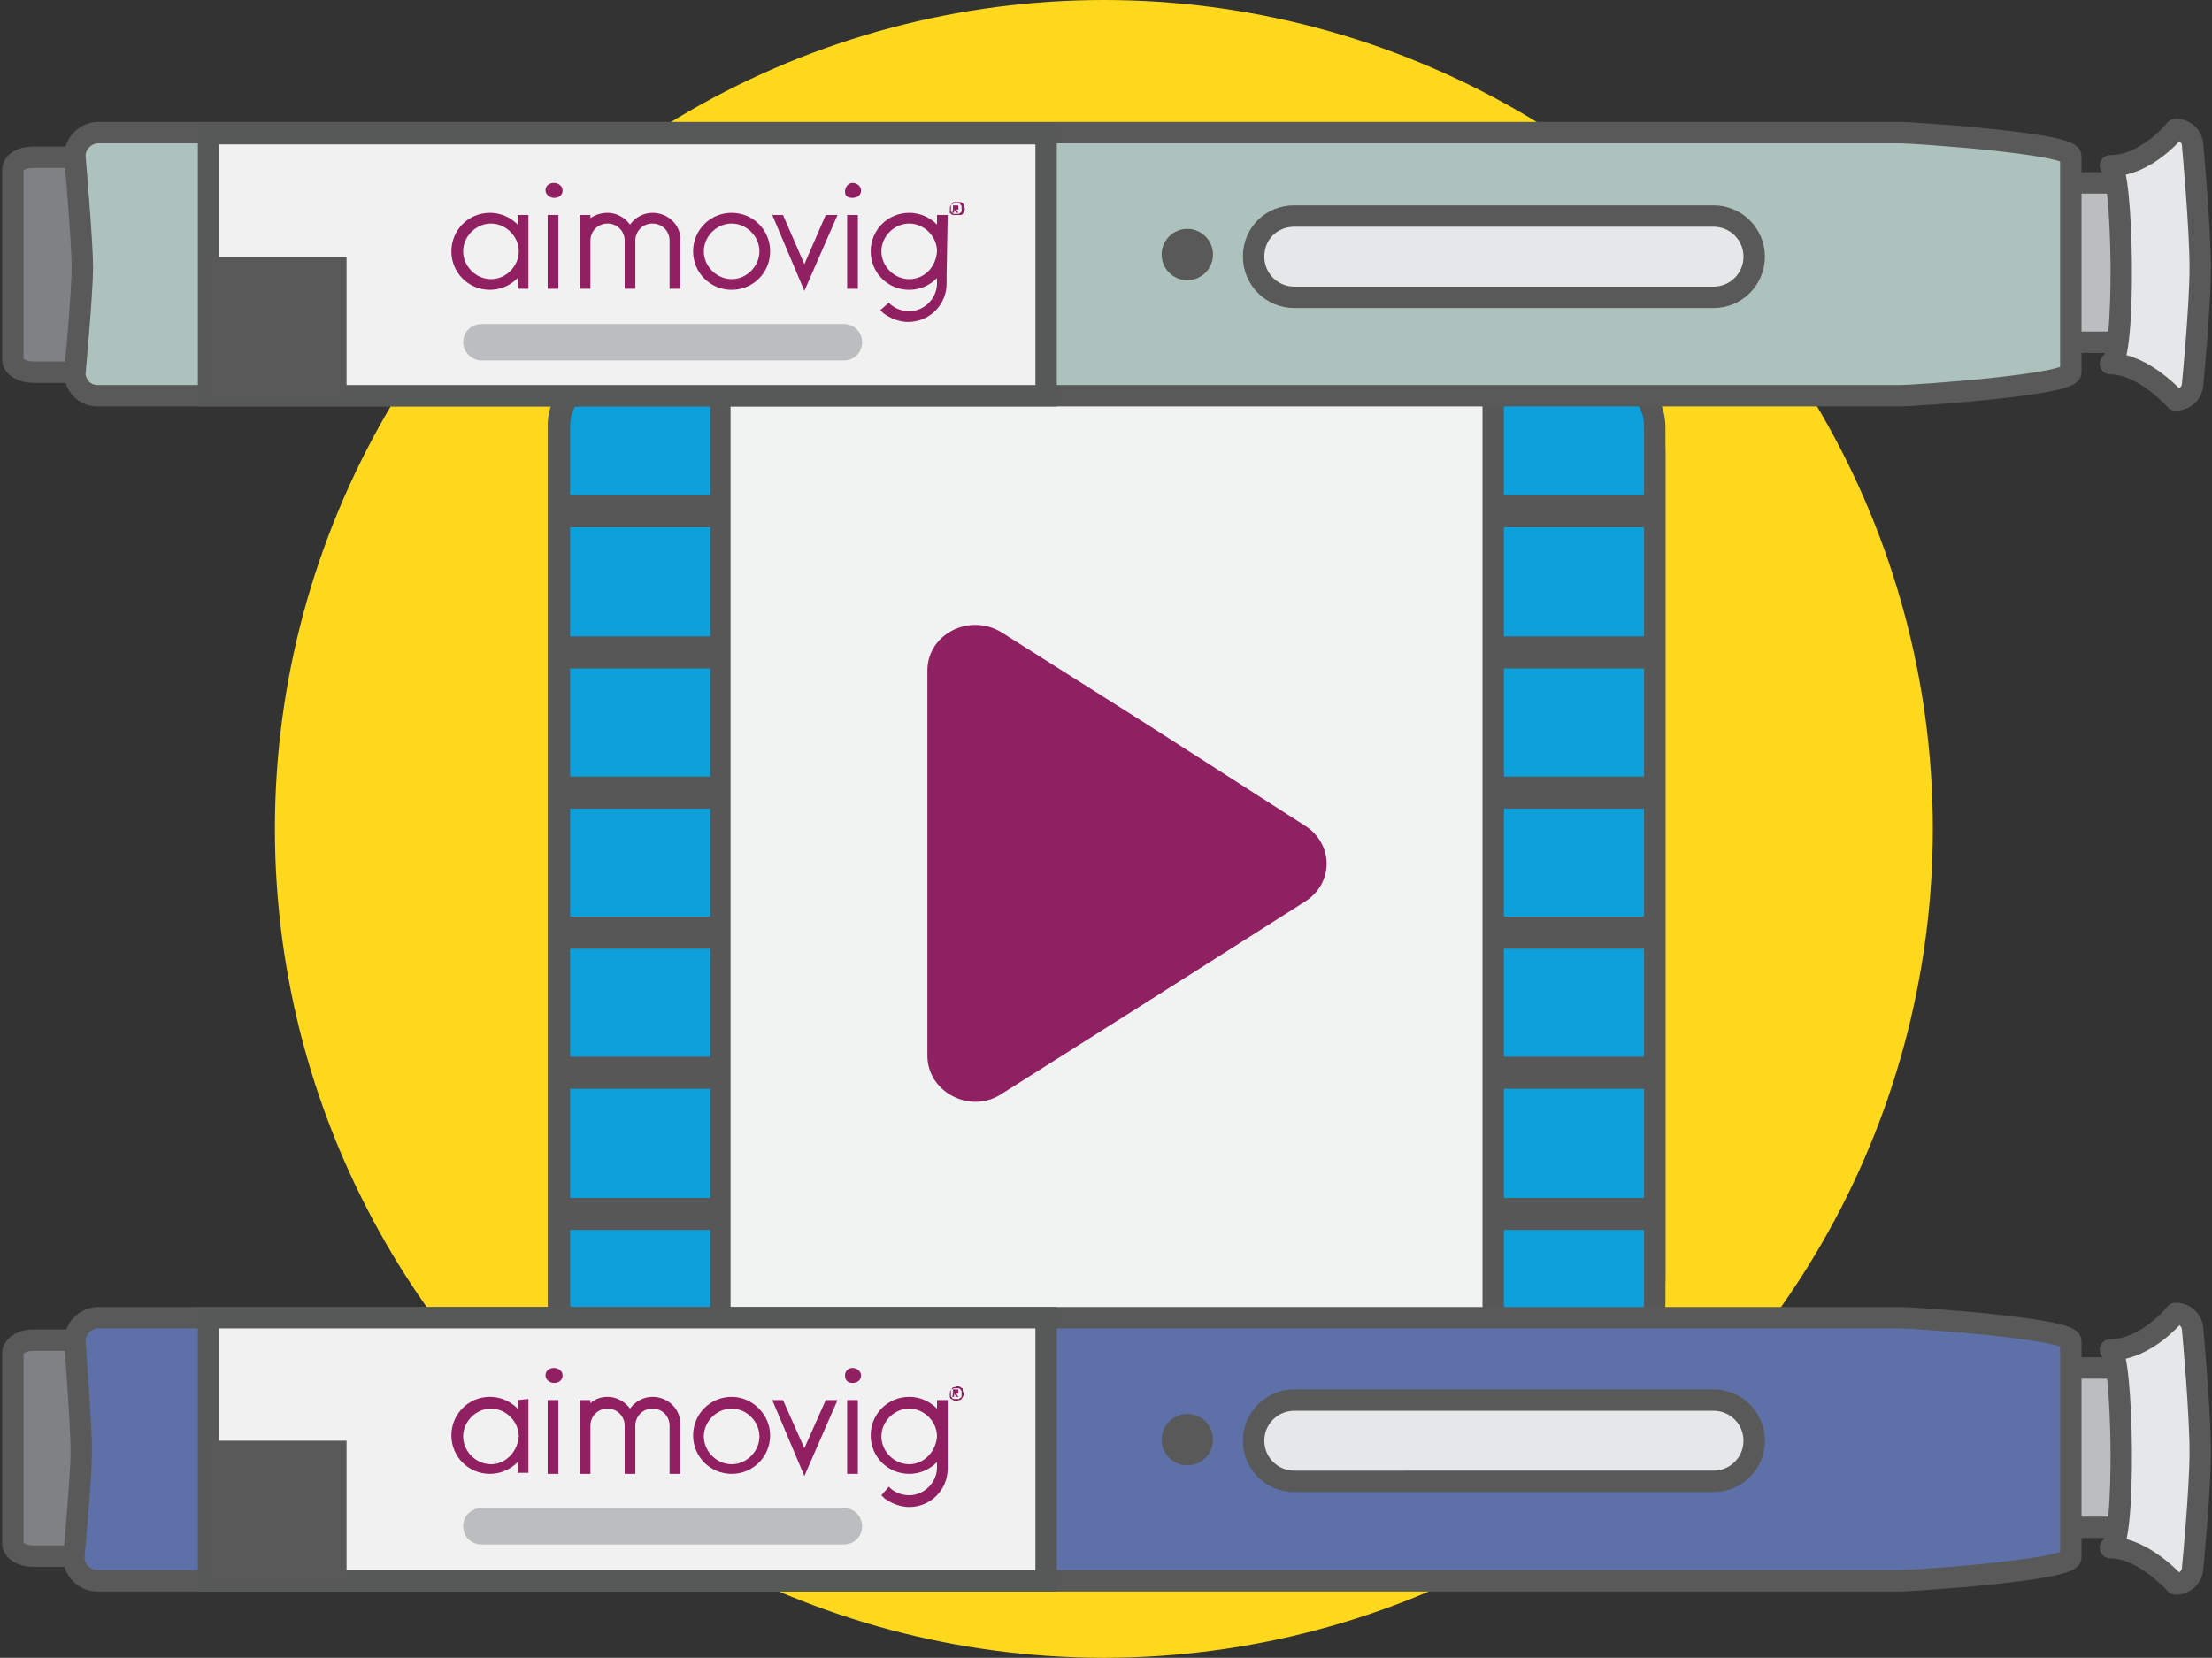
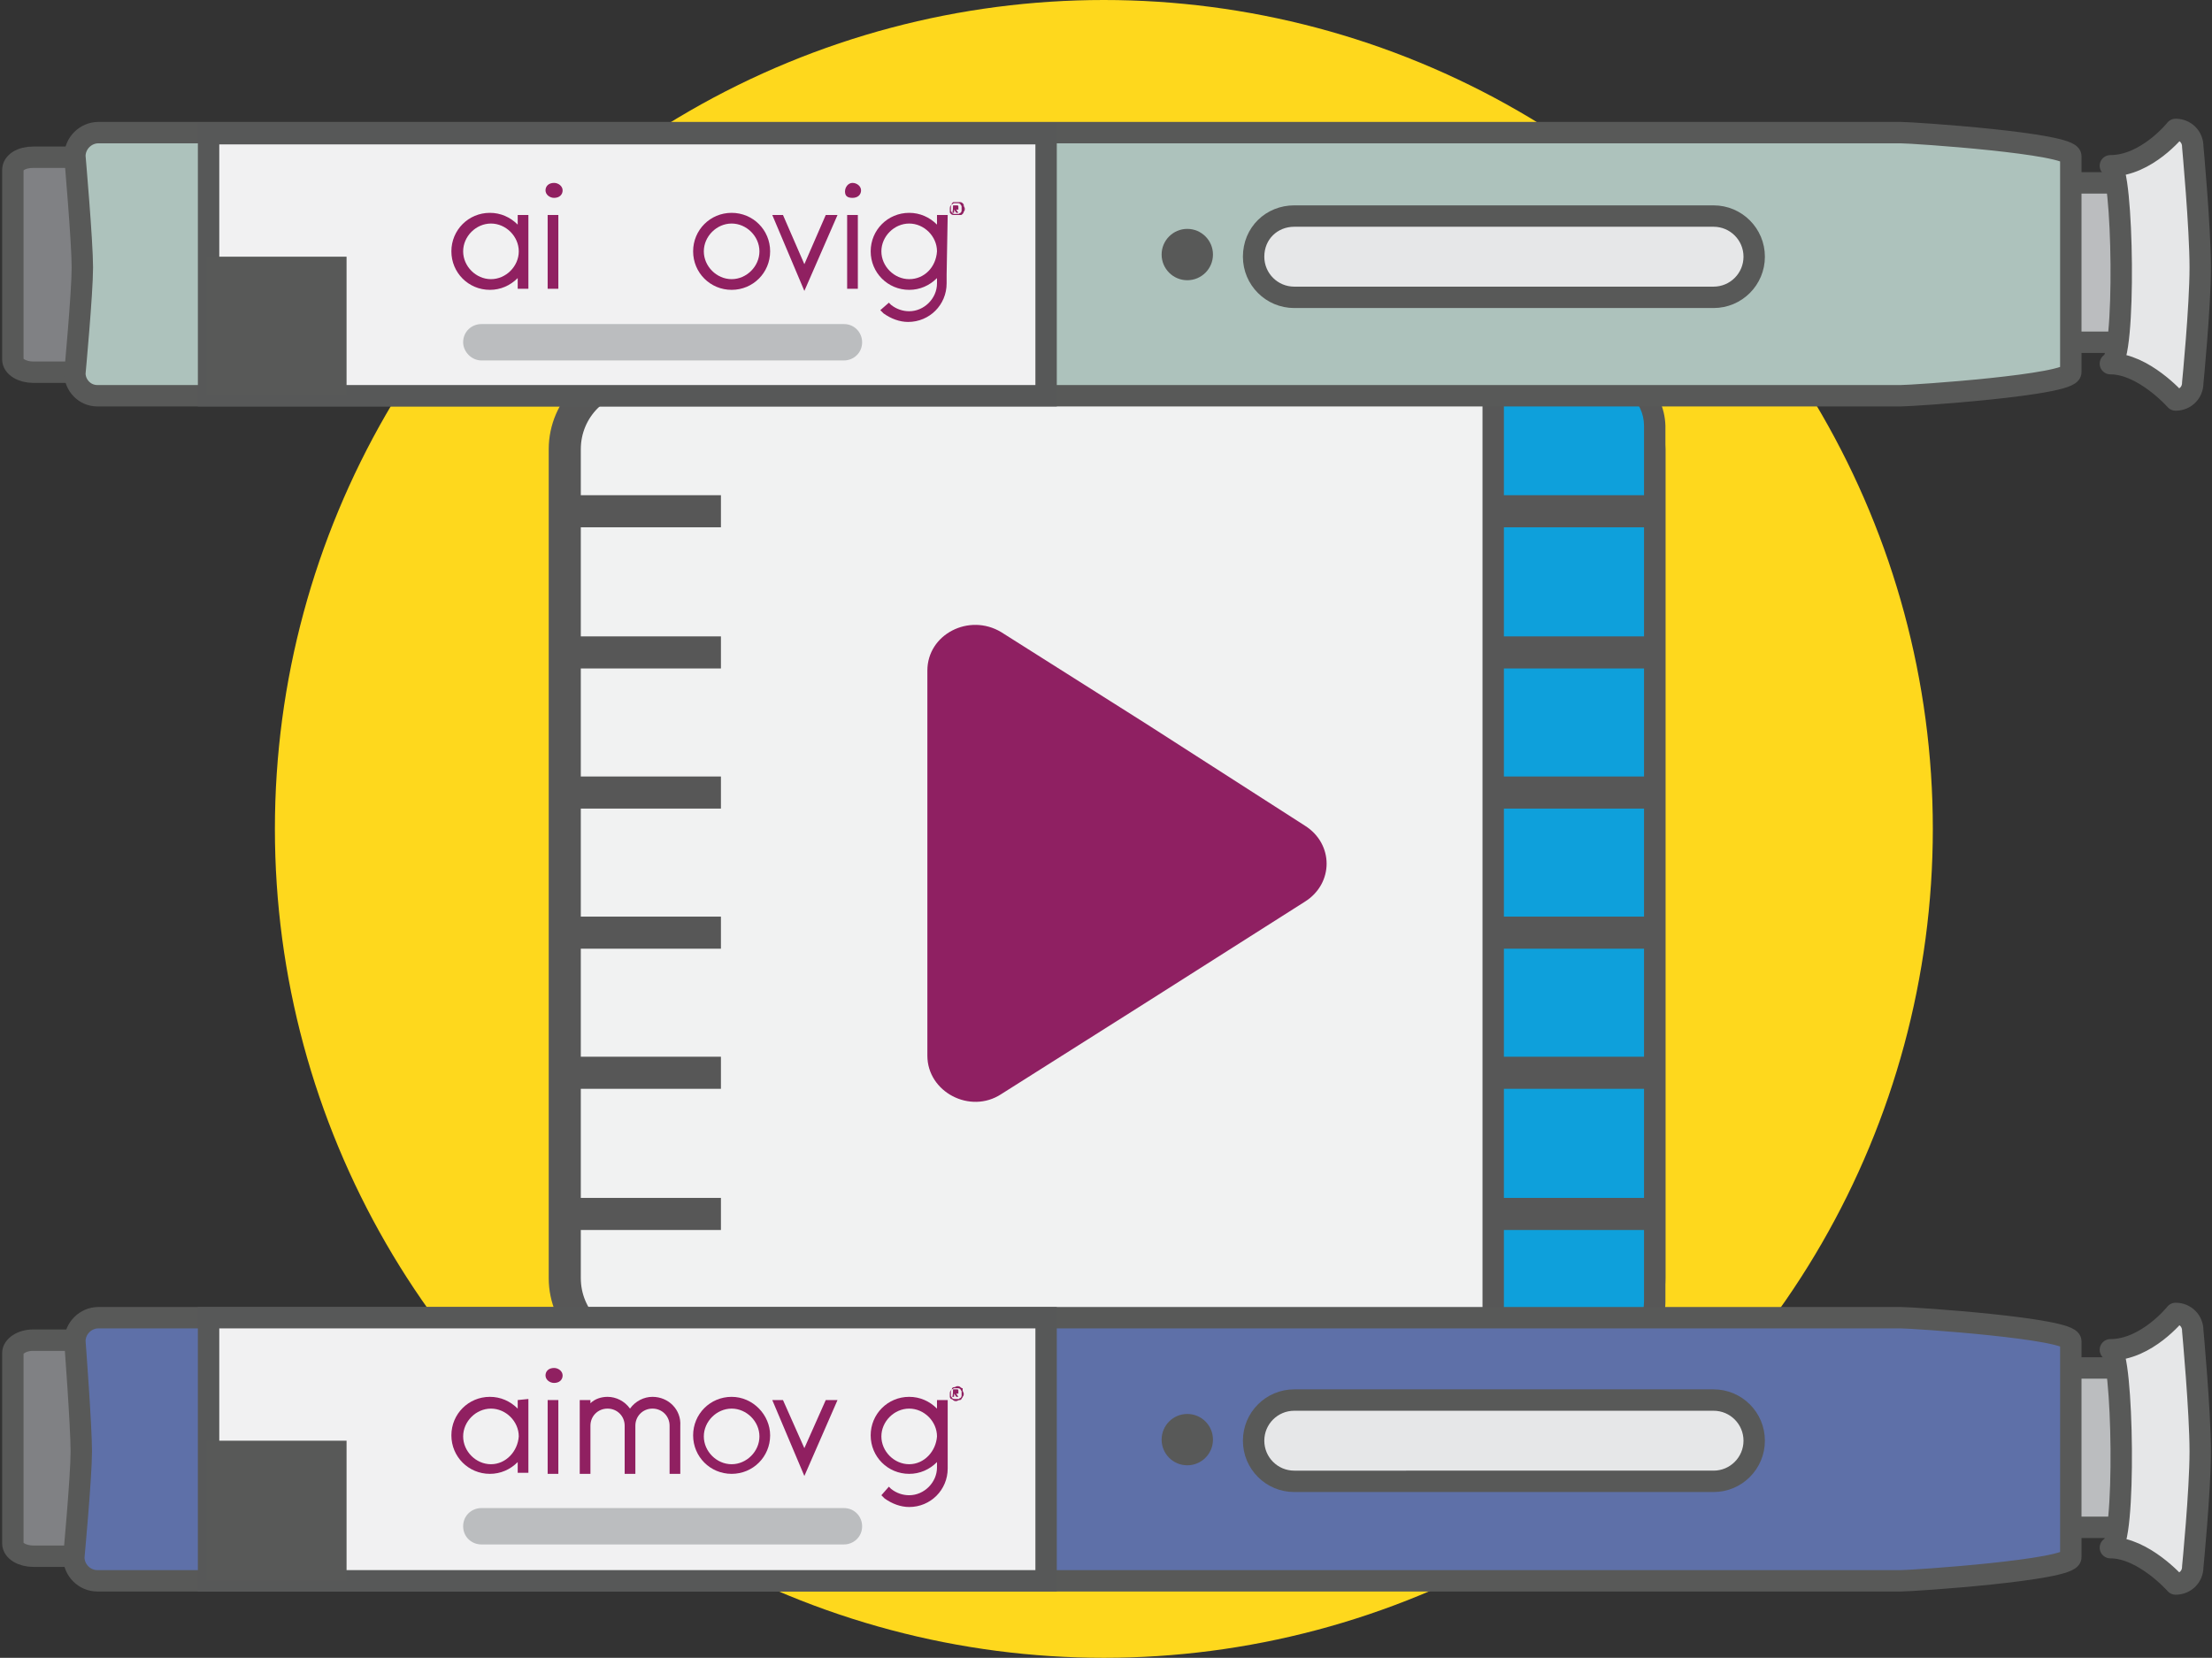
<svg xmlns="http://www.w3.org/2000/svg" version="1.1" id="Layer_1" x="0px" y="0px" viewBox="0 0 206.8 155" style="enable-background:new 0 0 206.8 155;" xml:space="preserve">
  <rect x="0" y="0" width="206.8" height="155" fill="#333333" stroke="none" />
  <style type="text/css">
	.st0{fill:#FED81D;}
	.st1{fill:#F1F2F2;}
	.st2{fill:#575757;}
	.st3{fill:#0EA0DB;}
	.st4{fill:none;stroke:#575757;stroke-width:3;stroke-miterlimit:10;}
	.st5{fill:#8F2062;}
	.st6{fill:#BBBDBF;stroke:#585958;stroke-width:2;stroke-linejoin:round;stroke-miterlimit:10;}
	.st7{fill:#808184;stroke:#585958;stroke-width:2;stroke-miterlimit:10;}
	.st8{fill:#ADC2BC;stroke:#585958;stroke-width:2;stroke-miterlimit:10;}
	.st9{fill:#E6E7E8;stroke:#585958;stroke-width:2;stroke-linejoin:round;stroke-miterlimit:10;}
	.st10{fill:#E6E7E8;stroke:#585958;stroke-width:2;stroke-miterlimit:10;}
	.st11{fill:#585958;}
	.st12{fill:#F1F1F2;stroke:#575858;stroke-width:2;stroke-miterlimit:10;}
	.st13{fill:#902061;}
	.st14{fill:#BBBDBF;}
	.st15{fill:#5E70A8;stroke:#585958;stroke-width:2;stroke-miterlimit:10;}
</style>
  <g id="Layer_2_1_">
</g>
  <circle class="st0" cx="103.2" cy="77.5" r="77.5" />
  <g>
    <path class="st1" d="M59.7,126.4c-3.8,0-6.9-3.1-6.9-6.9V42c0-3.8,3.1-6.9,6.9-6.9h87.6c3.8,0,6.9,3.1,6.9,6.9v77.5   c0,3.8-3.1,6.9-6.9,6.9L59.7,126.4L59.7,126.4z" />
    <g>
      <path class="st2" d="M147.2,36.6c3,0,5.4,2.4,5.4,5.4v77.5c0,3-2.4,5.4-5.4,5.4H59.7c-3,0-5.4-2.4-5.4-5.4V42c0-3,2.4-5.4,5.4-5.4    L147.2,36.6 M147.2,33.6H59.7c-4.6,0-8.4,3.8-8.4,8.4v77.5c0,4.6,3.8,8.4,8.4,8.4h87.6c4.6,0,8.4-3.8,8.4-8.4V42    C155.6,37.4,151.9,33.6,147.2,33.6L147.2,33.6z" />
    </g>
  </g>
  <g>
-     <path class="st3" d="M57.9,126.9c-3.1,0-5.7-2.3-5.7-5.2V39.8c0-2.9,2.5-5.2,5.7-5.2h9.4v92.3H57.9z" />
    <g>
-       <path class="st2" d="M66.4,35.6v90.3h-8.4c-2.6,0-4.7-1.9-4.7-4.2V39.8c0-2.3,2.1-4.2,4.7-4.2L66.4,35.6 M68.4,33.6H57.9    c-3.7,0-6.7,2.8-6.7,6.2v81.9c0,3.4,3,6.2,6.7,6.2h10.4V33.6L68.4,33.6z" />
-     </g>
+       </g>
  </g>
  <line class="st4" x1="52.3" y1="47.8" x2="67.4" y2="47.8" />
  <line class="st4" x1="52.3" y1="61" x2="67.4" y2="61" />
  <line class="st4" x1="52.3" y1="74.1" x2="67.4" y2="74.1" />
  <line class="st4" x1="52.3" y1="87.2" x2="67.4" y2="87.2" />
  <line class="st4" x1="52.3" y1="100.3" x2="67.4" y2="100.3" />
  <line class="st4" x1="52.3" y1="113.5" x2="67.4" y2="113.5" />
  <g>
    <path class="st3" d="M139.5,126.9V34.6h9.4c3.1,0,5.7,2.3,5.7,5.2v81.9c0,2.9-2.5,5.2-5.7,5.2H139.5z" />
    <g>
      <path class="st2" d="M149,35.6c2.6,0,4.7,1.9,4.7,4.2v81.9c0,2.3-2.1,4.2-4.7,4.2h-8.4V35.6H149 M149,33.6h-10.4v94.3H149    c3.7,0,6.7-2.8,6.7-6.2V39.8C155.6,36.4,152.7,33.6,149,33.6L149,33.6z" />
    </g>
  </g>
  <line class="st4" x1="155.6" y1="47.8" x2="140.5" y2="47.8" />
  <line class="st4" x1="155.6" y1="61" x2="140.5" y2="61" />
  <line class="st4" x1="155.6" y1="74.1" x2="140.5" y2="74.1" />
  <line class="st4" x1="155.6" y1="87.2" x2="140.5" y2="87.2" />
  <line class="st4" x1="155.6" y1="100.3" x2="140.5" y2="100.3" />
  <line class="st4" x1="155.6" y1="113.5" x2="140.5" y2="113.5" />
  <path class="st5" d="M122,77.2c2.7,1.7,2.7,5.4,0,7.1l-14.8,9.4l-13.6,8.6c-2.9,1.9-6.9-0.2-6.9-3.6v-18v-18c0-3.4,3.9-5.4,6.9-3.6  l13.6,8.6L122,77.2z" />
  <g>
    <rect x="192.8" y="17.1" class="st6" width="6.7" height="14.9" />
    <path class="st7" d="M9.2,34.8H3.1c-1,0-1.9-0.5-1.9-1.2V15.9c0-0.7,0.8-1.2,1.9-1.2h6.1" />
    <path class="st8" d="M177.7,37H9.1C7.9,37,7,36,7,34.9c0,0,0.7-7.5,0.7-9.9S7,14.6,7,14.6c0-1.2,1-2.2,2.2-2.2h168.5   c1.2,0,15.9,1,15.9,2.2v20.2C193.6,36,178.9,37,177.7,37z" />
    <path class="st9" d="M197.3,15.5c3.4,0,6.1-3.4,6.1-3.4c0.9,0,1.6,0.7,1.6,1.6c0,0,0.7,7.6,0.7,11.3S205,35.8,205,35.8   c0,0.9-0.7,1.6-1.6,1.6c0,0-3-3.4-6.1-3.4C198.8,33.9,198.5,15.5,197.3,15.5z" />
    <path class="st10" d="M121,20.2h39.2c2.1,0,3.8,1.7,3.8,3.8l0,0c0,2.1-1.7,3.8-3.8,3.8H121c-2.1,0-3.8-1.7-3.8-3.8l0,0   C117.2,21.8,118.9,20.2,121,20.2z" />
    <circle class="st11" cx="111" cy="23.8" r="2.4" />
    <rect x="19.5" y="12.5" class="st12" width="78.3" height="24.5" />
    <g>
      <path class="st13" d="M79.7,17.1c0.4,0,0.8,0.3,0.8,0.7c0,0.4-0.3,0.7-0.8,0.7S79,18.3,79,17.9S79.3,17.1,79.7,17.1z" />
      <path class="st13" d="M68.4,19.9c-2,0-3.6,1.6-3.6,3.6c0,2,1.6,3.6,3.6,3.6c2,0,3.6-1.6,3.6-3.6C72,21.5,70.4,19.9,68.4,19.9z     M71,23.5c0,1.4-1.2,2.6-2.6,2.6c-1.4,0-2.6-1.2-2.6-2.6s1.2-2.6,2.6-2.6S71,22.1,71,23.5z" />
      <rect x="79.2" y="20.1" class="st13" width="1" height="6.9" />
      <path class="st13" d="M51.8,17.1c0.4,0,0.8,0.3,0.8,0.7c0,0.4-0.3,0.7-0.8,0.7c-0.4,0-0.8-0.3-0.8-0.7    C51,17.4,51.3,17.1,51.8,17.1z" />
      <path class="st13" d="M48.4,20.1V21c-0.7-0.7-1.6-1.1-2.6-1.1c-2,0-3.6,1.6-3.6,3.6c0,2,1.6,3.6,3.6,3.6c1,0,1.9-0.4,2.6-1.1v1h1    v-6.9L48.4,20.1L48.4,20.1z M45.9,26.1c-1.4,0-2.6-1.2-2.6-2.6s1.2-2.6,2.6-2.6s2.6,1.2,2.6,2.6S47.3,26.1,45.9,26.1z" />
      <rect x="51.2" y="20.1" class="st13" width="1" height="6.9" />
-       <path class="st13" d="M61,19.9c-0.8,0-1.6,0.4-2.1,1.1c-0.5-0.7-1.3-1.1-2.1-1.1c-0.6,0-1.2,0.2-1.6,0.5v-0.3h-1V27h1v-4.5    c0-0.9,0.7-1.6,1.6-1.6s1.6,0.7,1.6,1.6V27h1v-4.5c0-0.9,0.7-1.6,1.6-1.6c0.9,0,1.6,0.7,1.6,1.6V27h1v-4.5    C63.7,21.1,62.5,19.9,61,19.9z" />
      <polygon class="st13" points="78.3,20.1 77.9,20.1 77.4,20.1 77.2,20.1 75.2,24.7 73.2,20.1 73,20.1 72.6,20.1 72.2,20.1     75.2,27.2   " />
      <path class="st13" d="M88.6,20.1h-1V21c-0.7-0.7-1.6-1.1-2.6-1.1c-2,0-3.6,1.6-3.6,3.6c0,2,1.6,3.6,3.6,3.6c1,0,1.9-0.4,2.6-1.1    v0.5c0,1.4-1.2,2.6-2.6,2.6c-0.6,0-1.2-0.2-1.7-0.6l-0.2-0.2L82.3,29l0.3,0.3c0.7,0.5,1.5,0.8,2.3,0.8c2,0,3.6-1.6,3.6-3.6v-0.8    l0,0L88.6,20.1L88.6,20.1z M85,26.1c-1.4,0-2.6-1.2-2.6-2.6s1.2-2.6,2.6-2.6c1.4,0,2.6,1.2,2.6,2.6C87.5,25,86.4,26.1,85,26.1z" />
      <g>
        <path class="st13" d="M88.8,19.5c0-0.1,0-0.2,0.1-0.3s0.1-0.2,0.1-0.2c0.1-0.1,0.1-0.1,0.2-0.1c0.1,0,0.2,0,0.3,0s0.2,0,0.3,0     s0.2,0.1,0.2,0.1c0.1,0.1,0.1,0.1,0.1,0.2c0,0.1,0.1,0.2,0.1,0.3s0,0.2-0.1,0.3c0,0.1-0.1,0.2-0.1,0.2c-0.1,0.1-0.1,0.1-0.2,0.1     c-0.1,0-0.2,0-0.3,0s-0.2,0-0.3,0S89,20.1,88.9,20c-0.1-0.1-0.1-0.1-0.1-0.2S88.8,19.6,88.8,19.5z M88.9,19.5c0,0.1,0,0.1,0,0.2     c0,0.1,0.1,0.1,0.1,0.2c0,0,0.1,0.1,0.2,0.1c0.1,0,0.1,0,0.2,0s0.1,0,0.2,0c0.1,0,0.1-0.1,0.2-0.1c0,0,0.1-0.1,0.1-0.2     s0-0.1,0-0.2s0-0.1,0-0.2c0-0.1-0.1-0.1-0.1-0.2c0,0-0.1-0.1-0.2-0.1c-0.1,0-0.1,0-0.2,0s-0.1,0-0.2,0c-0.1,0-0.1,0.1-0.2,0.1     c0,0-0.1,0.1-0.1,0.2C88.9,19.4,88.9,19.5,88.9,19.5z M89.1,19.2h0.2c0,0,0,0,0.1,0c0,0,0.1,0,0.1,0c0,0,0.1,0,0.1,0.1     c0,0,0,0.1,0,0.1c0,0,0,0.1,0,0.1c0,0,0,0,0,0.1c0,0,0,0-0.1,0c0,0,0,0-0.1,0l0.2,0.3h-0.2l-0.2-0.3h0v0.3h-0.2     C89.1,19.9,89.1,19.2,89.1,19.2z M89.3,19.5L89.3,19.5C89.4,19.5,89.4,19.5,89.3,19.5c0.1,0,0.1,0,0.1,0c0,0,0,0,0,0c0,0,0,0,0,0     s0,0,0,0c0,0,0,0,0,0s0,0,0,0s0,0,0,0h-0.1V19.5z" />
      </g>
    </g>
    <rect x="19.3" y="24" class="st11" width="13.1" height="13" />
    <path class="st14" d="M45,33.7h33.9c0.9,0,1.7-0.7,1.7-1.7l0,0c0-0.9-0.7-1.7-1.7-1.7H45c-0.9,0-1.7,0.7-1.7,1.7l0,0   C43.3,32.9,44.1,33.7,45,33.7z" />
  </g>
  <g>
    <rect x="192.8" y="127.9" class="st6" width="6.7" height="14.9" />
    <path class="st7" d="M9.2,145.5H3.1c-1,0-1.9-0.5-1.9-1.2v-17.8c0-0.6,0.8-1.2,1.9-1.2h6.1" />
    <path class="st15" d="M177.7,147.8H9.1c-1.2,0-2.2-1-2.2-2.2c0,0,0.7-7.5,0.7-9.9S7,125.4,7,125.4c0-1.2,1-2.2,2.2-2.2h168.5   c1.2,0,15.9,1,15.9,2.2v20.2C193.6,146.8,178.9,147.8,177.7,147.8z" />
    <path class="st9" d="M197.3,126.2c3.4,0,6.1-3.4,6.1-3.4c0.9,0,1.6,0.7,1.6,1.6c0,0,0.7,7.6,0.7,11.3s-0.7,10.8-0.7,10.8   c0,0.9-0.7,1.6-1.6,1.6c0,0-3-3.4-6.1-3.4C198.8,144.7,198.5,126.2,197.3,126.2z" />
    <path class="st10" d="M121,130.9h39.2c2.1,0,3.8,1.7,3.8,3.8l0,0c0,2.1-1.7,3.8-3.8,3.8H121c-2.1,0-3.8-1.7-3.8-3.8l0,0   C117.2,132.6,118.9,130.9,121,130.9z" />
    <circle class="st11" cx="111" cy="134.6" r="2.4" />
    <rect x="19.5" y="123.2" class="st12" width="78.3" height="24.6" />
    <g>
-       <path class="st13" d="M79.7,127.9c0.4,0,0.8,0.3,0.8,0.7c0,0.4-0.3,0.7-0.8,0.7S79,129,79,128.6S79.3,127.9,79.7,127.9z" />
      <path class="st13" d="M68.4,130.6c-2,0-3.6,1.6-3.6,3.6c0,2,1.6,3.6,3.6,3.6c2,0,3.6-1.6,3.6-3.6C72,132.3,70.4,130.6,68.4,130.6z     M71,134.3c0,1.4-1.2,2.6-2.6,2.6c-1.4,0-2.6-1.2-2.6-2.6s1.2-2.6,2.6-2.6S71,132.9,71,134.3z" />
-       <rect x="79.2" y="130.9" class="st13" width="1" height="6.9" />
      <path class="st13" d="M51.8,127.9c0.4,0,0.8,0.3,0.8,0.7c0,0.4-0.3,0.7-0.8,0.7c-0.4,0-0.8-0.3-0.8-0.7    C51,128.2,51.3,127.9,51.8,127.9z" />
      <path class="st13" d="M48.4,130.9v0.8c-0.7-0.7-1.6-1.1-2.6-1.1c-2,0-3.6,1.6-3.6,3.6c0,2,1.6,3.6,3.6,3.6c1,0,1.9-0.4,2.6-1.1v1    h1v-6.9L48.4,130.9L48.4,130.9z M45.9,136.9c-1.4,0-2.6-1.2-2.6-2.6s1.2-2.6,2.6-2.6s2.6,1.2,2.6,2.6    C48.4,135.7,47.3,136.9,45.9,136.9z" />
      <rect x="51.2" y="130.9" class="st13" width="1" height="6.9" />
      <path class="st13" d="M61,130.6c-0.8,0-1.6,0.4-2.1,1.1c-0.5-0.7-1.3-1.1-2.1-1.1c-0.6,0-1.2,0.2-1.6,0.6v-0.3h-1v6.9h1v-4.5    c0-0.9,0.7-1.6,1.6-1.6s1.6,0.7,1.6,1.6v4.5h1v-4.5c0-0.9,0.7-1.6,1.6-1.6c0.9,0,1.6,0.7,1.6,1.6v4.5h1v-4.5    C63.7,131.8,62.5,130.6,61,130.6z" />
      <polygon class="st13" points="78.3,130.9 77.9,130.9 77.4,130.9 77.2,130.9 75.2,135.4 73.2,130.9 73,130.9 72.6,130.9     72.2,130.9 75.2,138   " />
      <path class="st13" d="M88.6,130.9h-1v0.8c-0.7-0.7-1.6-1.1-2.6-1.1c-2,0-3.6,1.6-3.6,3.6c0,2,1.6,3.6,3.6,3.6c1,0,1.9-0.4,2.6-1.1    v0.5c0,1.4-1.2,2.6-2.6,2.6c-0.6,0-1.2-0.2-1.7-0.6l-0.2-0.2l-0.7,0.8l0.3,0.3c0.7,0.5,1.5,0.8,2.3,0.8c2,0,3.6-1.6,3.6-3.6v-0.8    l0,0L88.6,130.9L88.6,130.9z M85,136.9c-1.4,0-2.6-1.2-2.6-2.6s1.2-2.6,2.6-2.6c1.4,0,2.6,1.2,2.6,2.6    C87.5,135.7,86.4,136.9,85,136.9z" />
      <g>
        <path class="st13" d="M88.8,130.3c0-0.1,0-0.2,0.1-0.3s0.1-0.1,0.1-0.2c0.1-0.1,0.1-0.1,0.2-0.1c0.1,0,0.2-0.1,0.3-0.1     s0.2,0,0.3,0.1s0.2,0.1,0.2,0.1S90,130,90,130c0,0.1,0.1,0.2,0.1,0.3s0,0.2-0.1,0.3c0,0.1-0.1,0.1-0.1,0.2     c-0.1,0.1-0.1,0.1-0.2,0.1c-0.1,0-0.2,0.1-0.3,0.1s-0.2,0-0.3-0.1s-0.2-0.1-0.2-0.1s-0.1-0.1-0.1-0.2S88.8,130.4,88.8,130.3z      M88.9,130.3c0,0.1,0,0.1,0,0.2c0,0.1,0.1,0.1,0.1,0.2c0,0,0.1,0.1,0.2,0.1c0.1,0,0.1,0,0.2,0s0.1,0,0.2,0c0.1,0,0.1-0.1,0.2-0.1     c0,0,0.1-0.1,0.1-0.2s0-0.1,0-0.2s0-0.1,0-0.2c0-0.1-0.1-0.1-0.1-0.2c0,0-0.1-0.1-0.2-0.1c-0.1,0-0.1,0-0.2,0s-0.1,0-0.2,0     c-0.1,0-0.1,0.1-0.2,0.1c0,0-0.1,0.1-0.1,0.2S88.9,130.2,88.9,130.3z M89.1,129.9h0.2c0,0,0,0,0.1,0c0,0,0.1,0,0.1,0     c0,0,0.1,0,0.1,0.1c0,0,0,0.1,0,0.1c0,0,0,0.1,0,0.1c0,0,0,0,0,0.1c0,0,0,0-0.1,0c0,0,0,0-0.1,0l0.2,0.3h-0.2l-0.2-0.3h0v0.3     h-0.2C89.1,130.6,89.1,129.9,89.1,129.9z M89.3,130.2L89.3,130.2C89.4,130.2,89.4,130.2,89.3,130.2c0.1,0,0.1,0,0.1,0     c0,0,0,0,0,0c0,0,0,0,0,0c0,0,0,0,0,0s0,0,0,0s0,0,0,0s0,0,0,0h-0.1V130.2z" />
      </g>
    </g>
    <rect x="19.3" y="134.7" class="st11" width="13.1" height="13.1" />
    <path class="st14" d="M45,144.4h33.9c0.9,0,1.7-0.7,1.7-1.7l0,0c0-0.9-0.7-1.7-1.7-1.7H45c-0.9,0-1.7,0.7-1.7,1.7l0,0   C43.3,143.7,44.1,144.4,45,144.4z" />
  </g>
</svg>